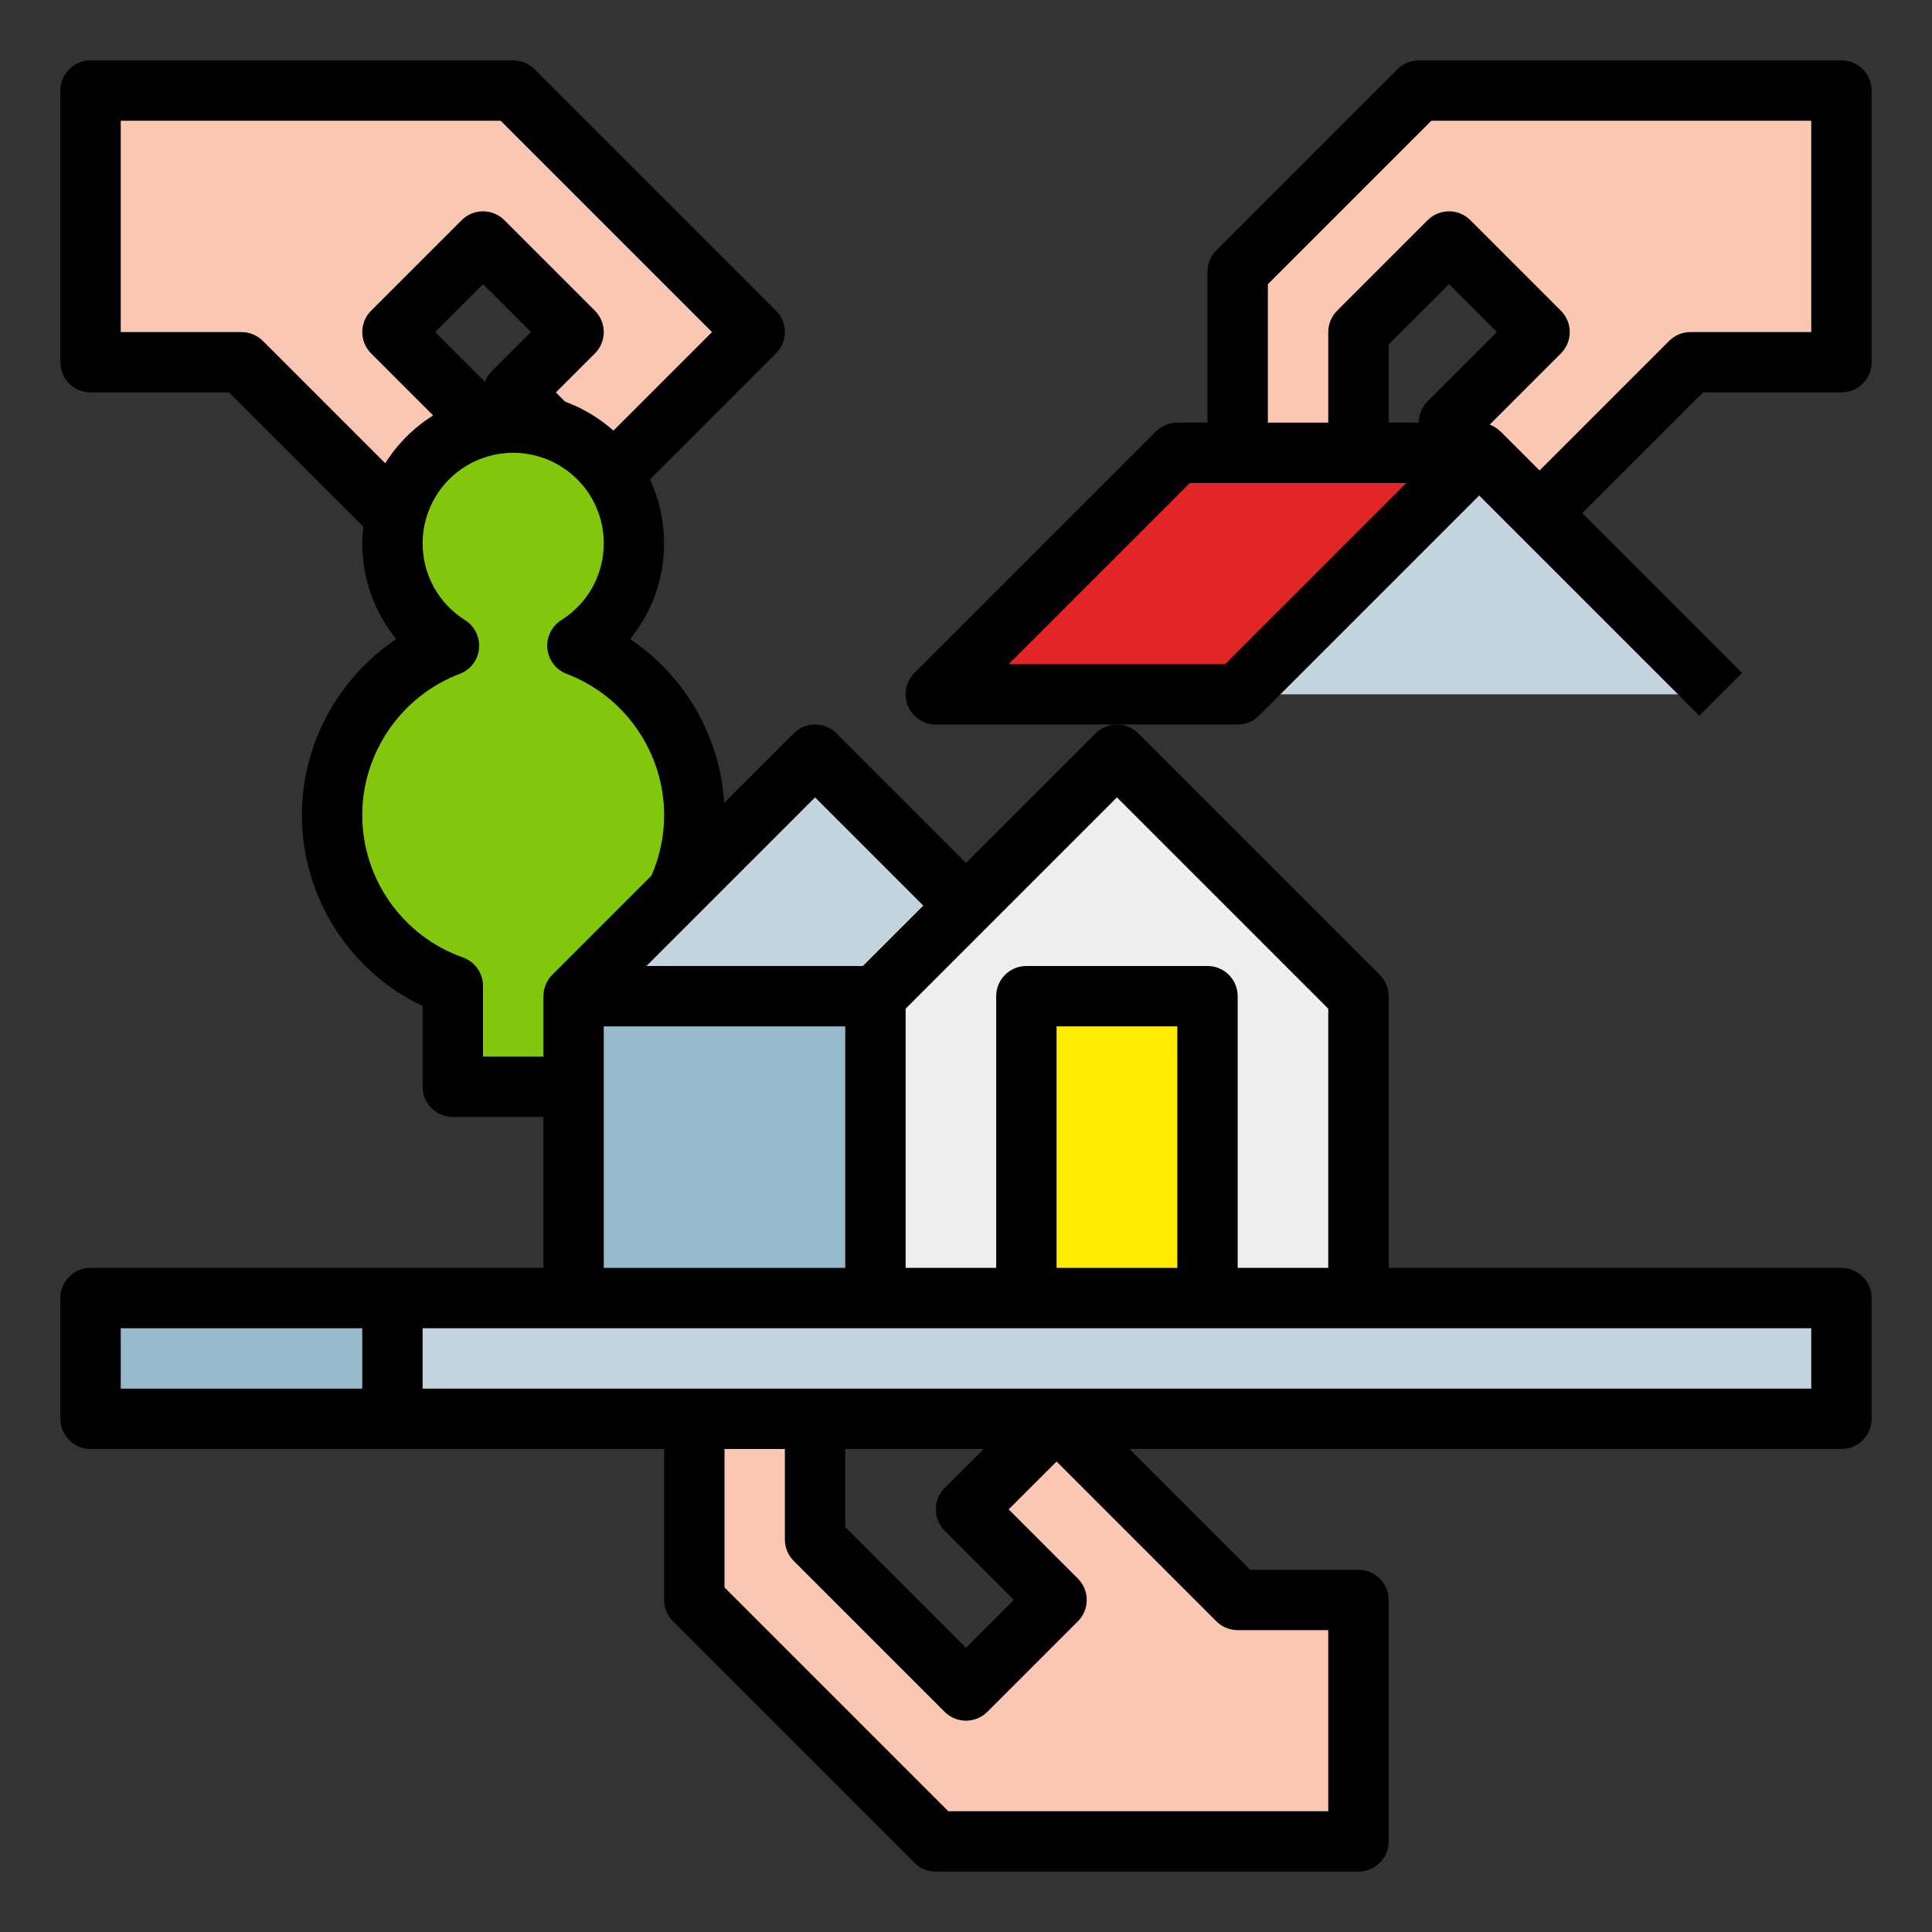
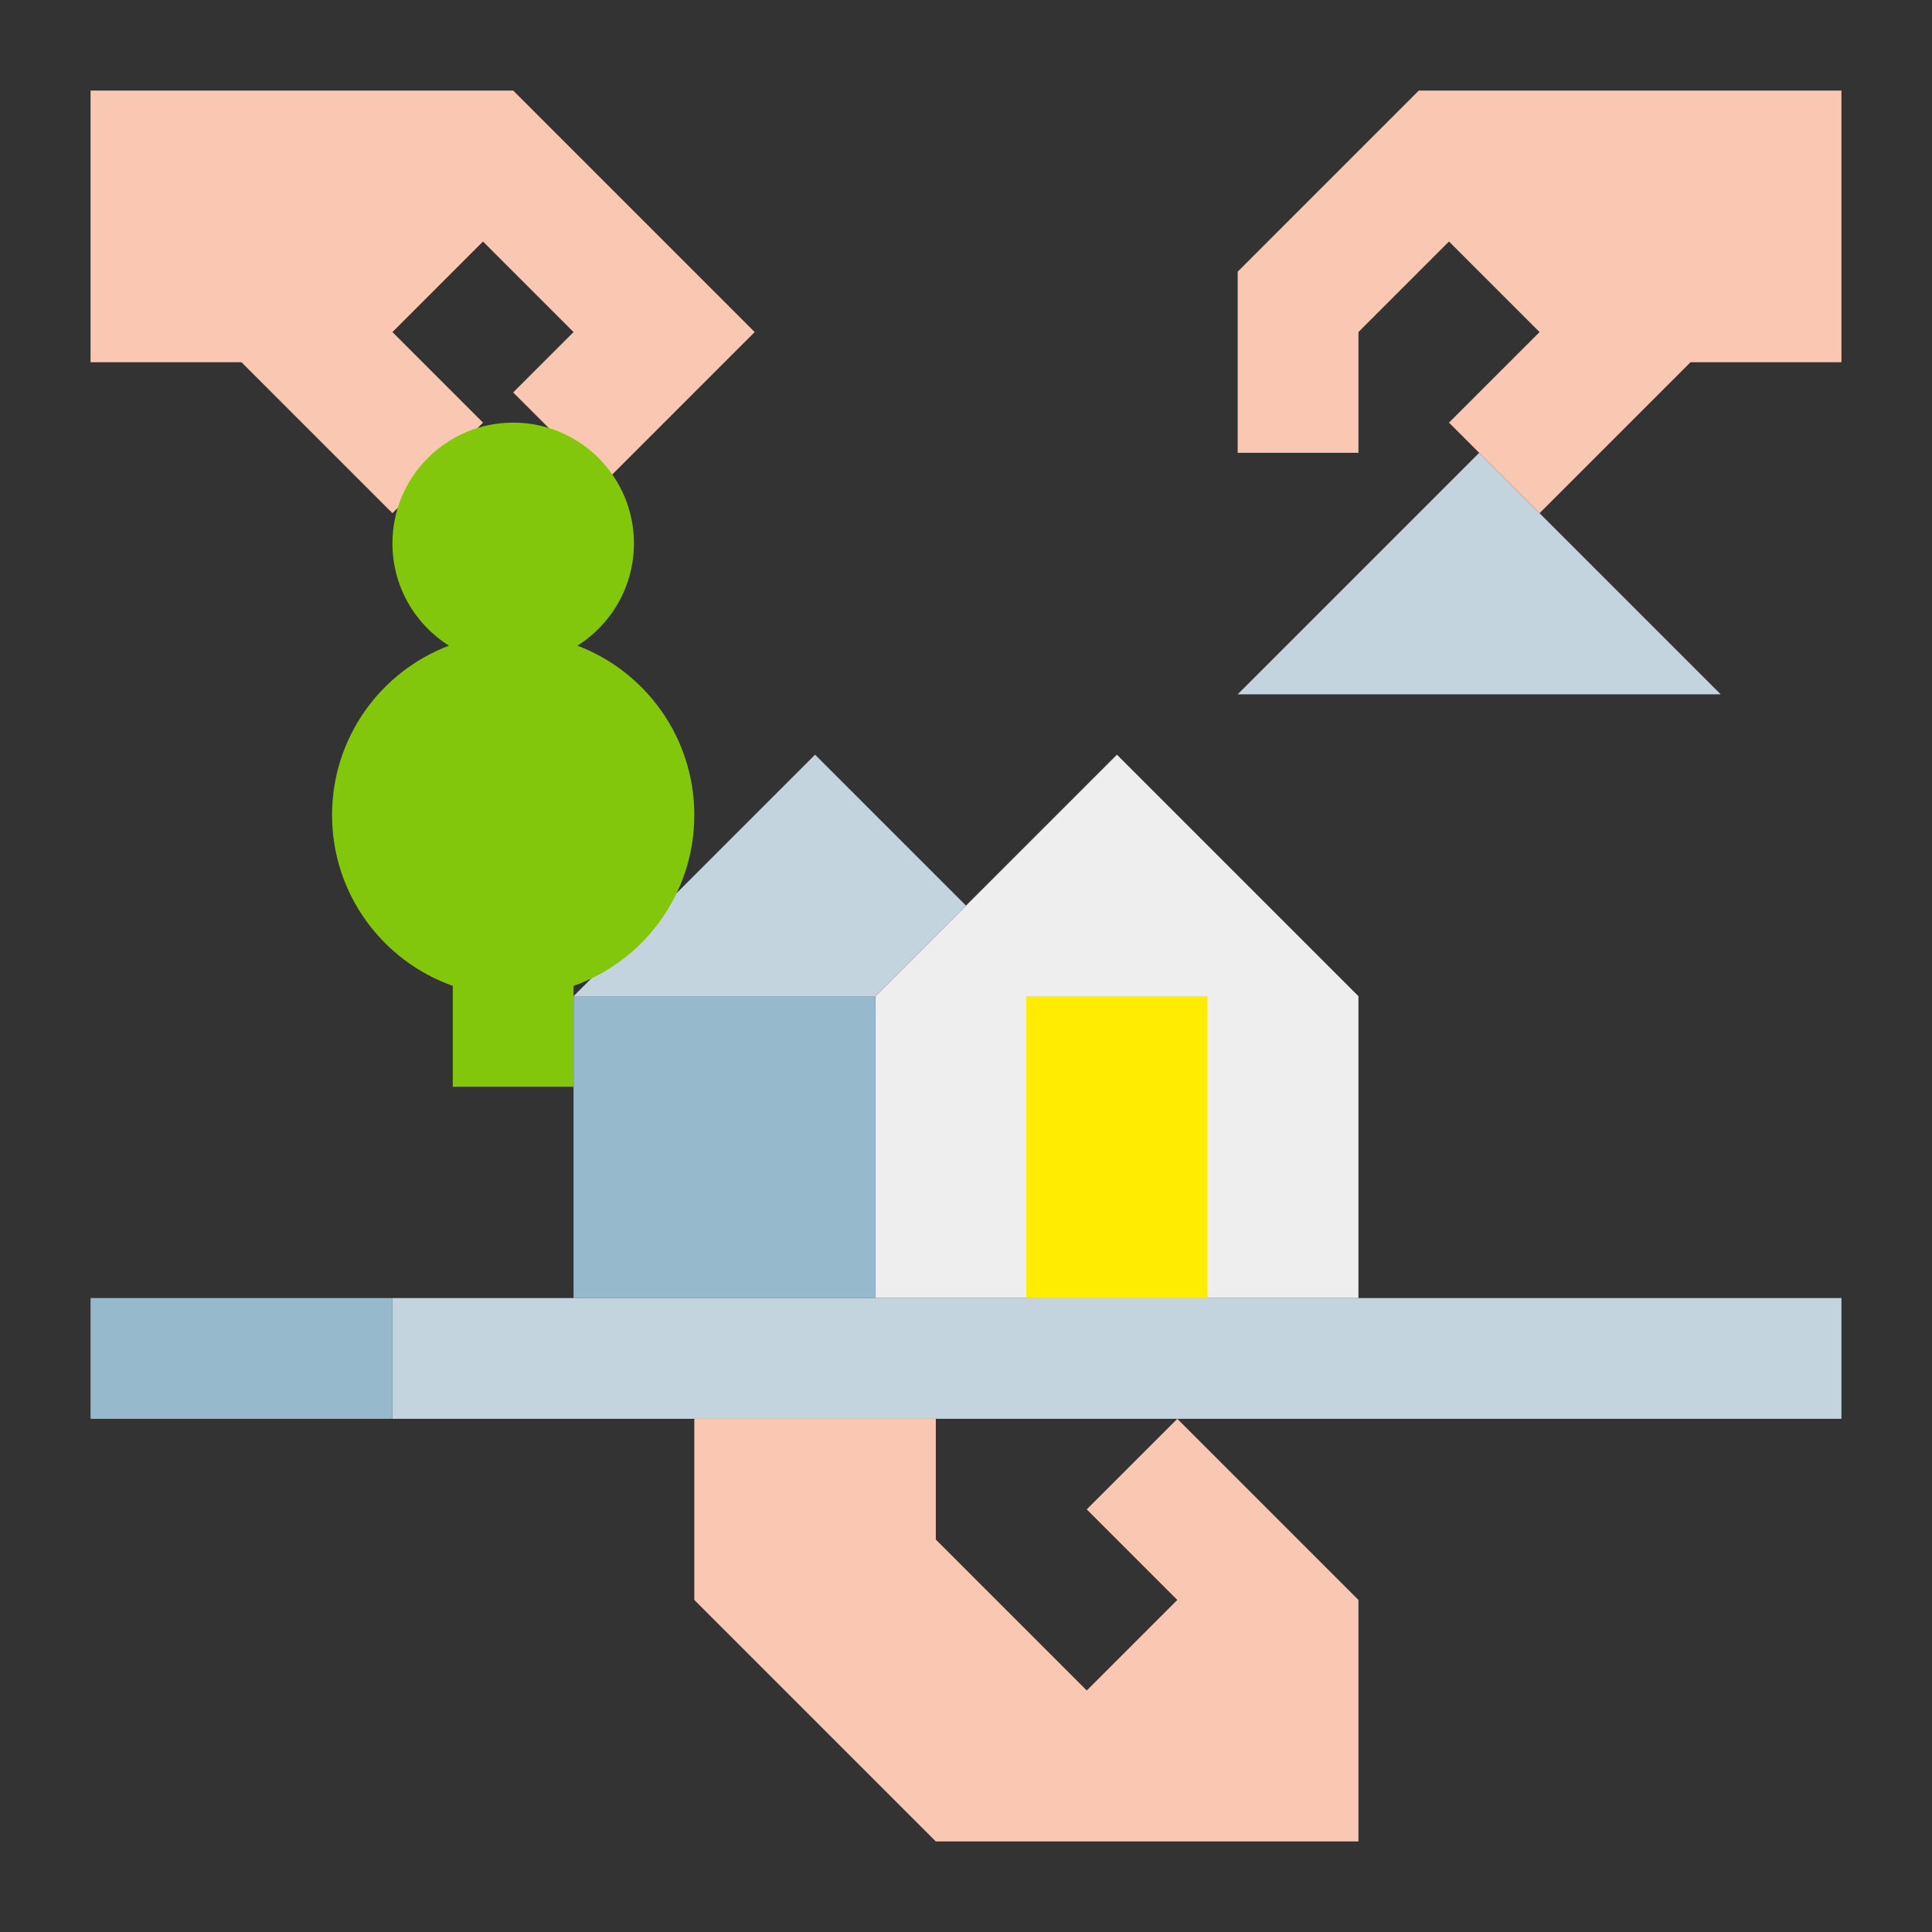
<svg xmlns="http://www.w3.org/2000/svg" width="512" height="512" x="0" y="0" viewBox="0 0 512 512" style="enable-background:new 0 0 512 512" xml:space="preserve" class="">
  <rect x="0" y="0" width="512" height="512" fill="#333333" stroke="none" />
  <g>
    <g>
      <g>
        <path d="m232 264v80h128v-80l-64-64z" fill="#efeeef" data-original="#efeeef" />
        <path d="m152 264h80v80h-80z" fill="#96bacc" data-original="#96bacc" />
        <path d="m152 264 64-64 40 40-24 24z" fill="#c4d4de" data-original="#c4d4de" />
-         <path d="m248 184 64-64h80l-64 64z" fill="#e22526" data-original="#e22526" />
        <path d="m392 120 64 64h-128z" fill="#c4d4de" data-original="#c4d4de" />
        <path d="m272 264h48v80h-48z" fill="#ffec00" data-original="#ffec00" />
        <path d="m104 344h384v32h-384z" fill="#c4d4de" data-original="#c4d4de" />
        <g fill="#fac8b2">
          <path d="m328 120v-48l48-48h112v72h-40l-40 40-24-24 24-24-24-24-24 24v32z" fill="#fac8b2" data-original="#fac8b2" class="" />
-           <path d="m184 376v48l64 64h112v-64h-32l-48-48-24 24 24 24-24 24-40-40v-32z" fill="#fac8b2" data-original="#fac8b2" class="" />
+           <path d="m184 376v48l64 64h112v-64l-48-48-24 24 24 24-24 24-40-40v-32z" fill="#fac8b2" data-original="#fac8b2" class="" />
          <path d="m160 128 40-40-64-64h-112v72h40l40 40 24-24-24-24 24-24 24 24-16 16z" fill="#fac8b2" data-original="#fac8b2" class="" />
        </g>
        <path d="m184 216c0 20.9-13.36 38.68-32 45.27v26.73h-32v-26.73c-18.64-6.59-32-24.37-32-45.27 0-20.52 12.87-38.03 30.98-44.89-9-5.67-14.98-15.69-14.98-27.11 0-17.67 14.33-32 32-32s32 14.33 32 32c0 11.42-5.98 21.44-14.98 27.11 18.11 6.86 30.98 24.37 30.98 44.89z" fill="#83c70c" data-original="#83c70c" />
        <path d="m24 344h80v32h-80z" fill="#96bacc" data-original="#96bacc" />
      </g>
      <g>
-         <path d="m488 336h-120v-72c0-2.122-.843-4.157-2.343-5.657l-64-64c-3.125-3.124-8.189-3.124-11.314 0l-34.343 34.343-34.343-34.343c-3.125-3.124-8.189-3.124-11.314 0l-18.44 18.44c-1.03-17.655-10.471-33.773-24.934-43.431 5.78-7.041 9.031-15.926 9.031-25.353 0-5.912-1.288-11.659-3.753-16.932l33.411-33.411c3.124-3.124 3.124-8.189 0-11.313l-64-64c-1.501-1.5-3.535-2.343-5.657-2.343h-112c-4.418 0-8 3.582-8 8v72c0 4.418 3.582 8 8 8h36.687l35.583 35.584c-.161 1.463-.27 2.934-.27 4.416 0 9.427 3.251 18.312 9.031 25.353-15.337 10.241-25.031 27.747-25.031 46.647 0 21.755 12.646 41.426 32 50.611v21.389c0 4.418 3.582 8 8 8h24v40h-40-80c-4.418 0-8 3.582-8 8v32c0 4.418 3.582 8 8 8h80 72v40c0 2.122.843 4.157 2.343 5.657l64 64c1.501 1.5 3.535 2.343 5.657 2.343h112c4.418 0 8-3.582 8-8v-64c0-4.418-3.582-8-8-8h-28.687l-32-32h188.686c4.418 0 8-3.582 8-8v-32c0-4.418-3.582-8-8-8zm-392 32h-64v-16h64zm200-156.687 56 56v68.687h-24v-72c0-4.418-3.582-8-8-8h-48c-4.418 0-8 3.582-8 8v72h-24v-68.687zm16 124.687h-32v-64h32zm-96-124.686 28.686 28.686-16 16h-57.373zm-152-123.314h-32v-56h100.687l56 56-26.115 26.115c-3.75-3.327-8.104-5.945-12.815-7.673l-2.442-2.442 10.344-10.343c3.124-3.124 3.124-8.189 0-11.313l-24-24c-3.125-3.124-8.189-3.124-11.314 0l-24 24c-3.124 3.124-3.124 8.189 0 11.313l16.437 16.437c-5.139 3.212-9.476 7.548-12.687 12.685l-32.436-32.436c-1.501-1.5-3.535-2.343-5.657-2.343zm66.343 10.343c-.835.835-1.447 1.811-1.836 2.85l-13.193-13.193 12.687-12.687 12.687 12.687zm-2.343 181.657v-18.73c0-3.39-2.137-6.413-5.333-7.542-15.95-5.639-26.667-20.801-26.667-37.728 0-16.526 10.374-31.56 25.814-37.409 2.838-1.075 4.823-3.663 5.126-6.683.303-3.019-1.128-5.95-3.695-7.567-7.041-4.436-11.245-12.04-11.245-20.341 0-2.412.354-4.784 1.058-7.063 2.335-7.608 8.271-13.544 15.892-15.883 4.533-1.399 9.559-1.403 14.111.003 5.096 1.565 9.592 4.848 12.65 9.228 2.806 4.038 4.289 8.78 4.289 13.714 0 8.301-4.204 15.905-11.245 20.341-2.567 1.617-3.998 4.548-3.695 7.567.303 3.02 2.288 5.607 5.126 6.683 15.44 5.849 25.814 20.882 25.814 37.409 0 5.608-1.146 11.002-3.378 16.064l-26.279 26.279c-1.53 1.53-2.323 3.576-2.323 5.657h-.019v16zm32-8h64v64h-64zm168 160h24v48h-100.687l-59.313-59.314v-36.686h16v24c0 2.122.843 4.157 2.343 5.657l40 40c3.125 3.124 8.189 3.124 11.314 0l24-24c3.124-3.124 3.124-8.189 0-11.313l-18.344-18.343 12.687-12.686 42.343 42.343c1.501 1.5 3.535 2.343 5.657 2.343zm-77.657-26.343 18.344 18.343-12.687 12.686-32-32v-20.686h36.686l-10.343 10.343c-3.124 3.124-3.124 8.189-0 11.313zm229.657-37.657h-368v-16h368z" fill="#000000" data-original="#000000" class="" />
-         <path d="m488 16h-112c-2.122 0-4.156.843-5.657 2.343l-48 48c-1.5 1.5-2.343 3.535-2.343 5.657v40h-8c-2.122 0-4.156.843-5.657 2.343l-64 64c-2.288 2.288-2.972 5.729-1.733 8.718s4.155 4.938 7.391 4.938h80c2.122 0 4.156-.843 5.657-2.343l58.343-58.343 58.343 58.343 11.314-11.313-42.343-42.343 32-32h36.687c4.418 0 8-3.582 8-8v-72c0-4.418-3.582-8-8-8zm-163.313 160h-57.373l48-48h57.373zm53.656-69.657c-1.5 1.5-2.343 3.535-2.343 5.657h-8v-20.687l16-16 12.687 12.687zm101.657-18.343h-32c-2.122 0-4.156.843-5.657 2.343l-34.343 34.343-10.343-10.343-.014.014c-.81-.809-1.78-1.432-2.854-1.833l18.868-18.867c3.124-3.124 3.124-8.189 0-11.313l-24-24c-3.125-3.124-8.189-3.124-11.314 0l-24 24c-1.5 1.5-2.343 3.535-2.343 5.657v24h-16v-36.686l43.313-43.314h100.687z" fill="#000000" data-original="#000000" class="" />
-       </g>
+         </g>
    </g>
  </g>
</svg>